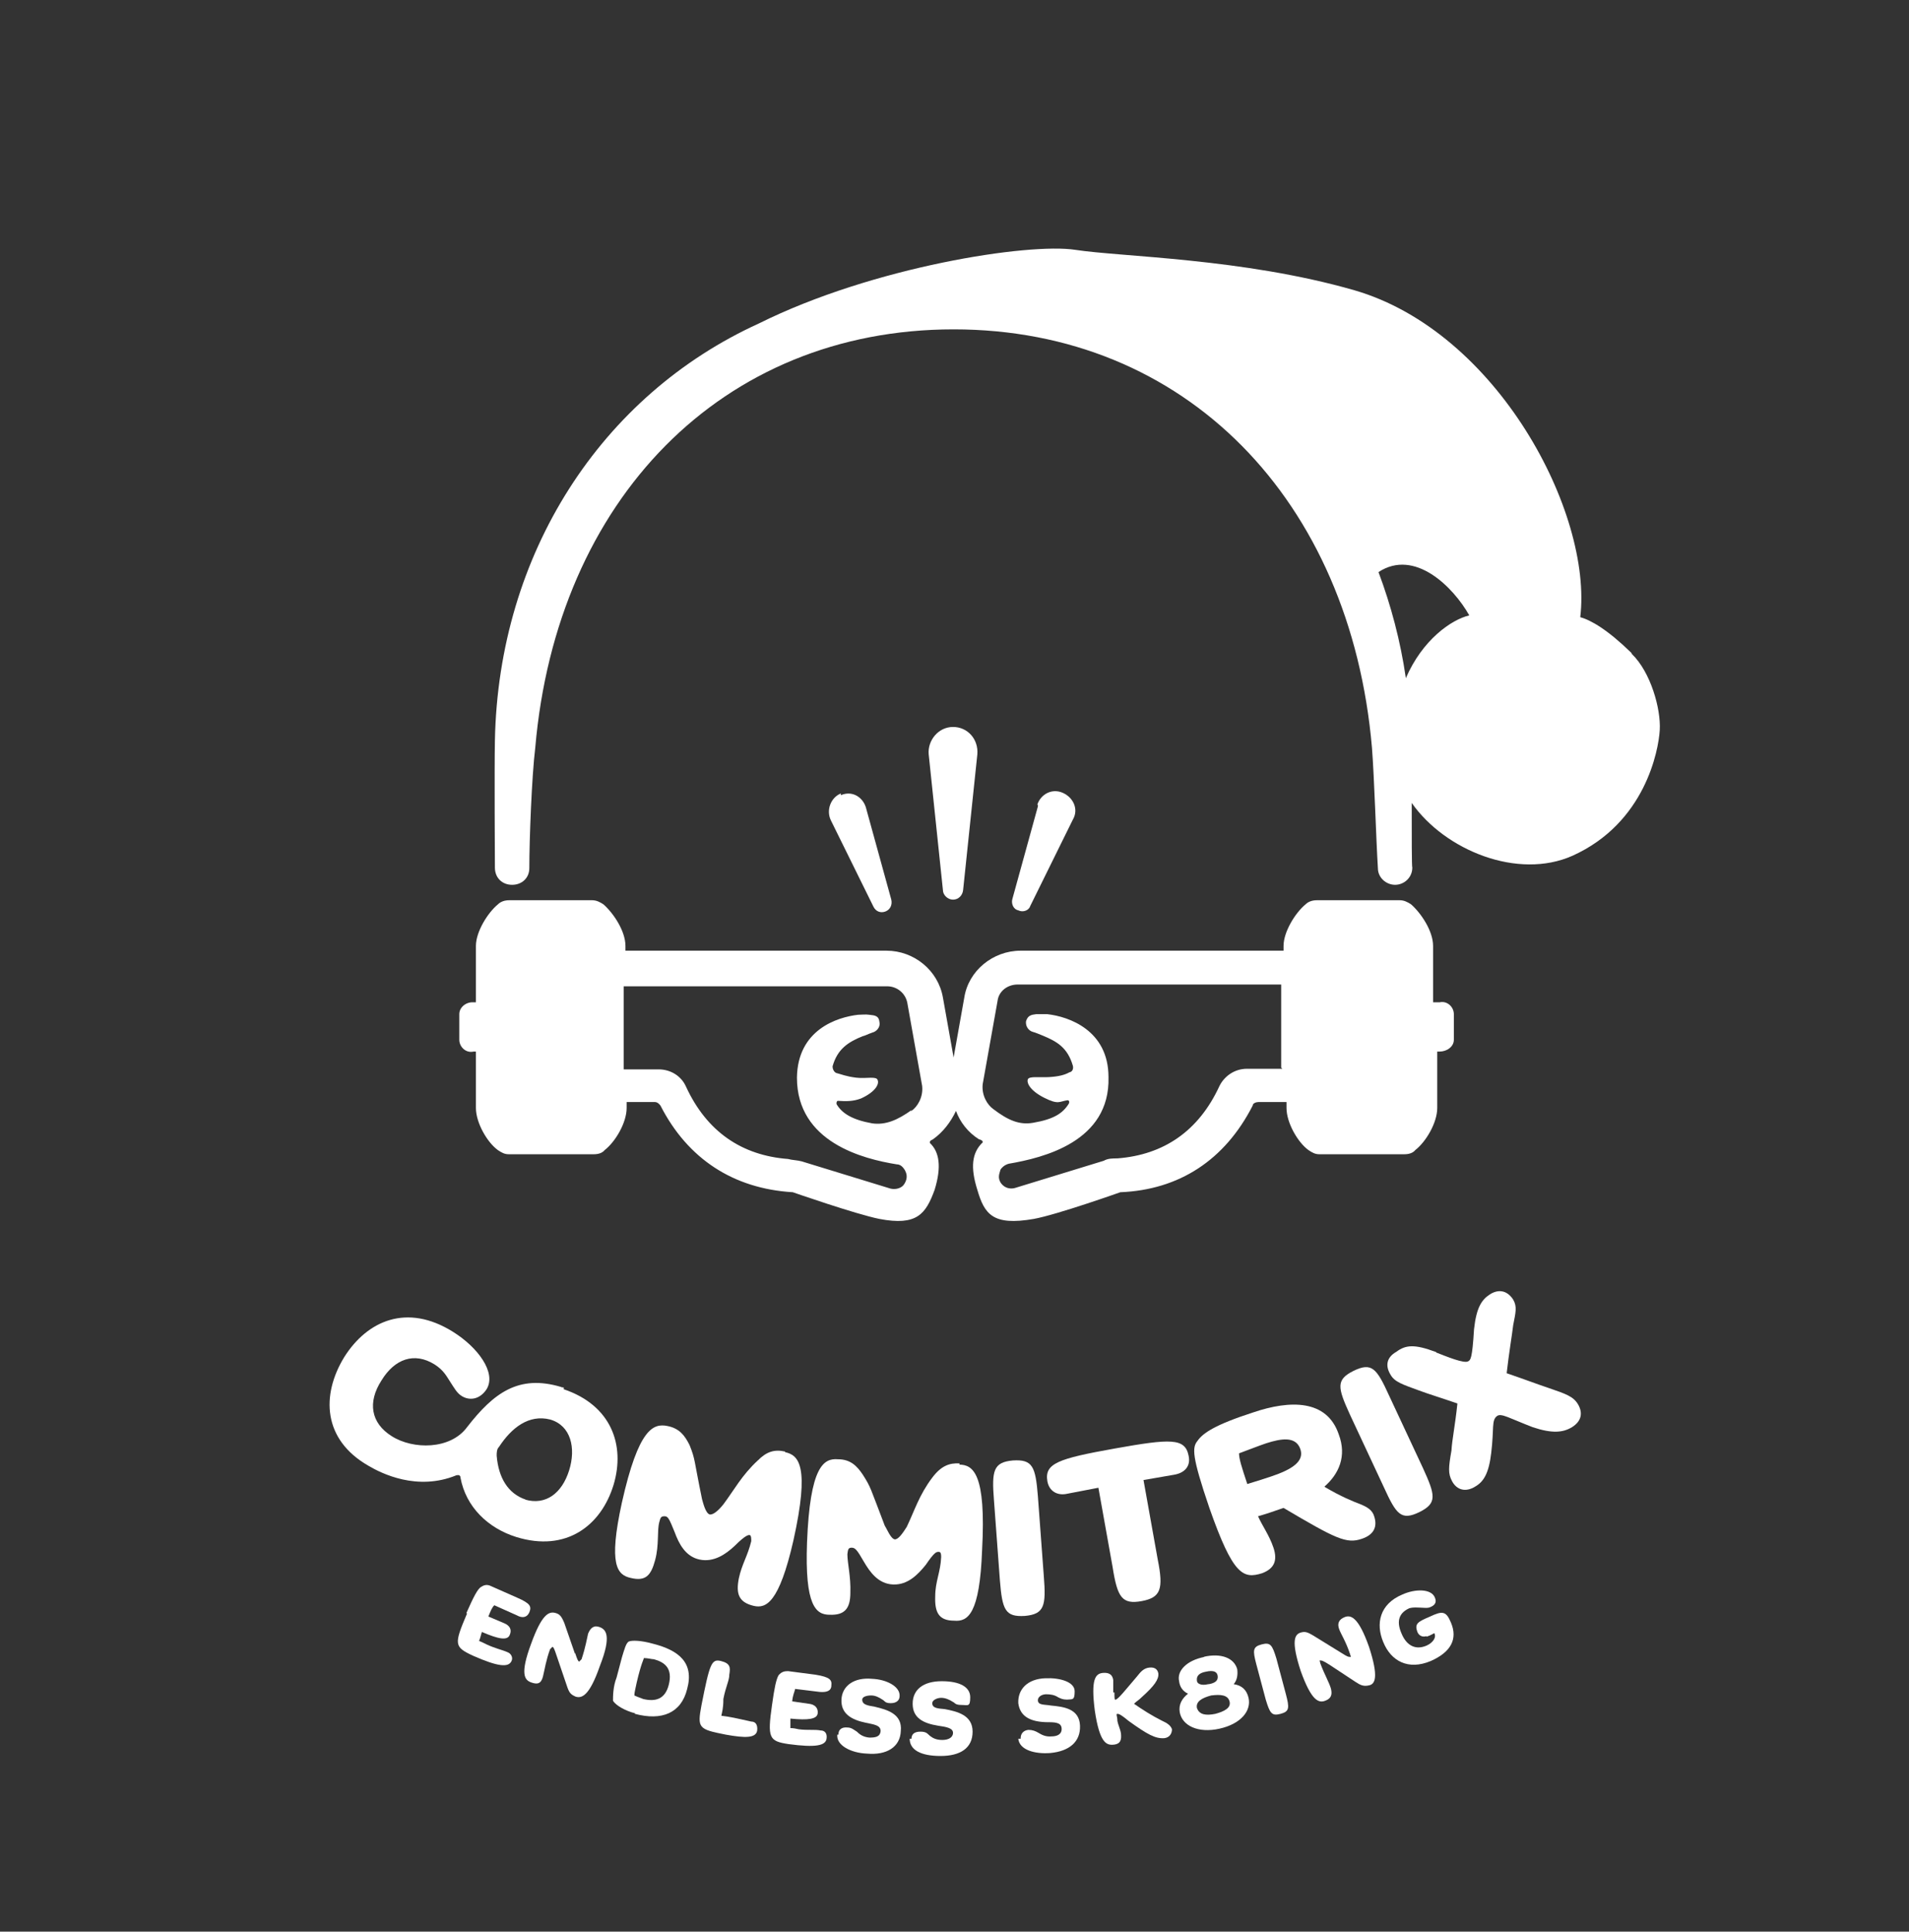
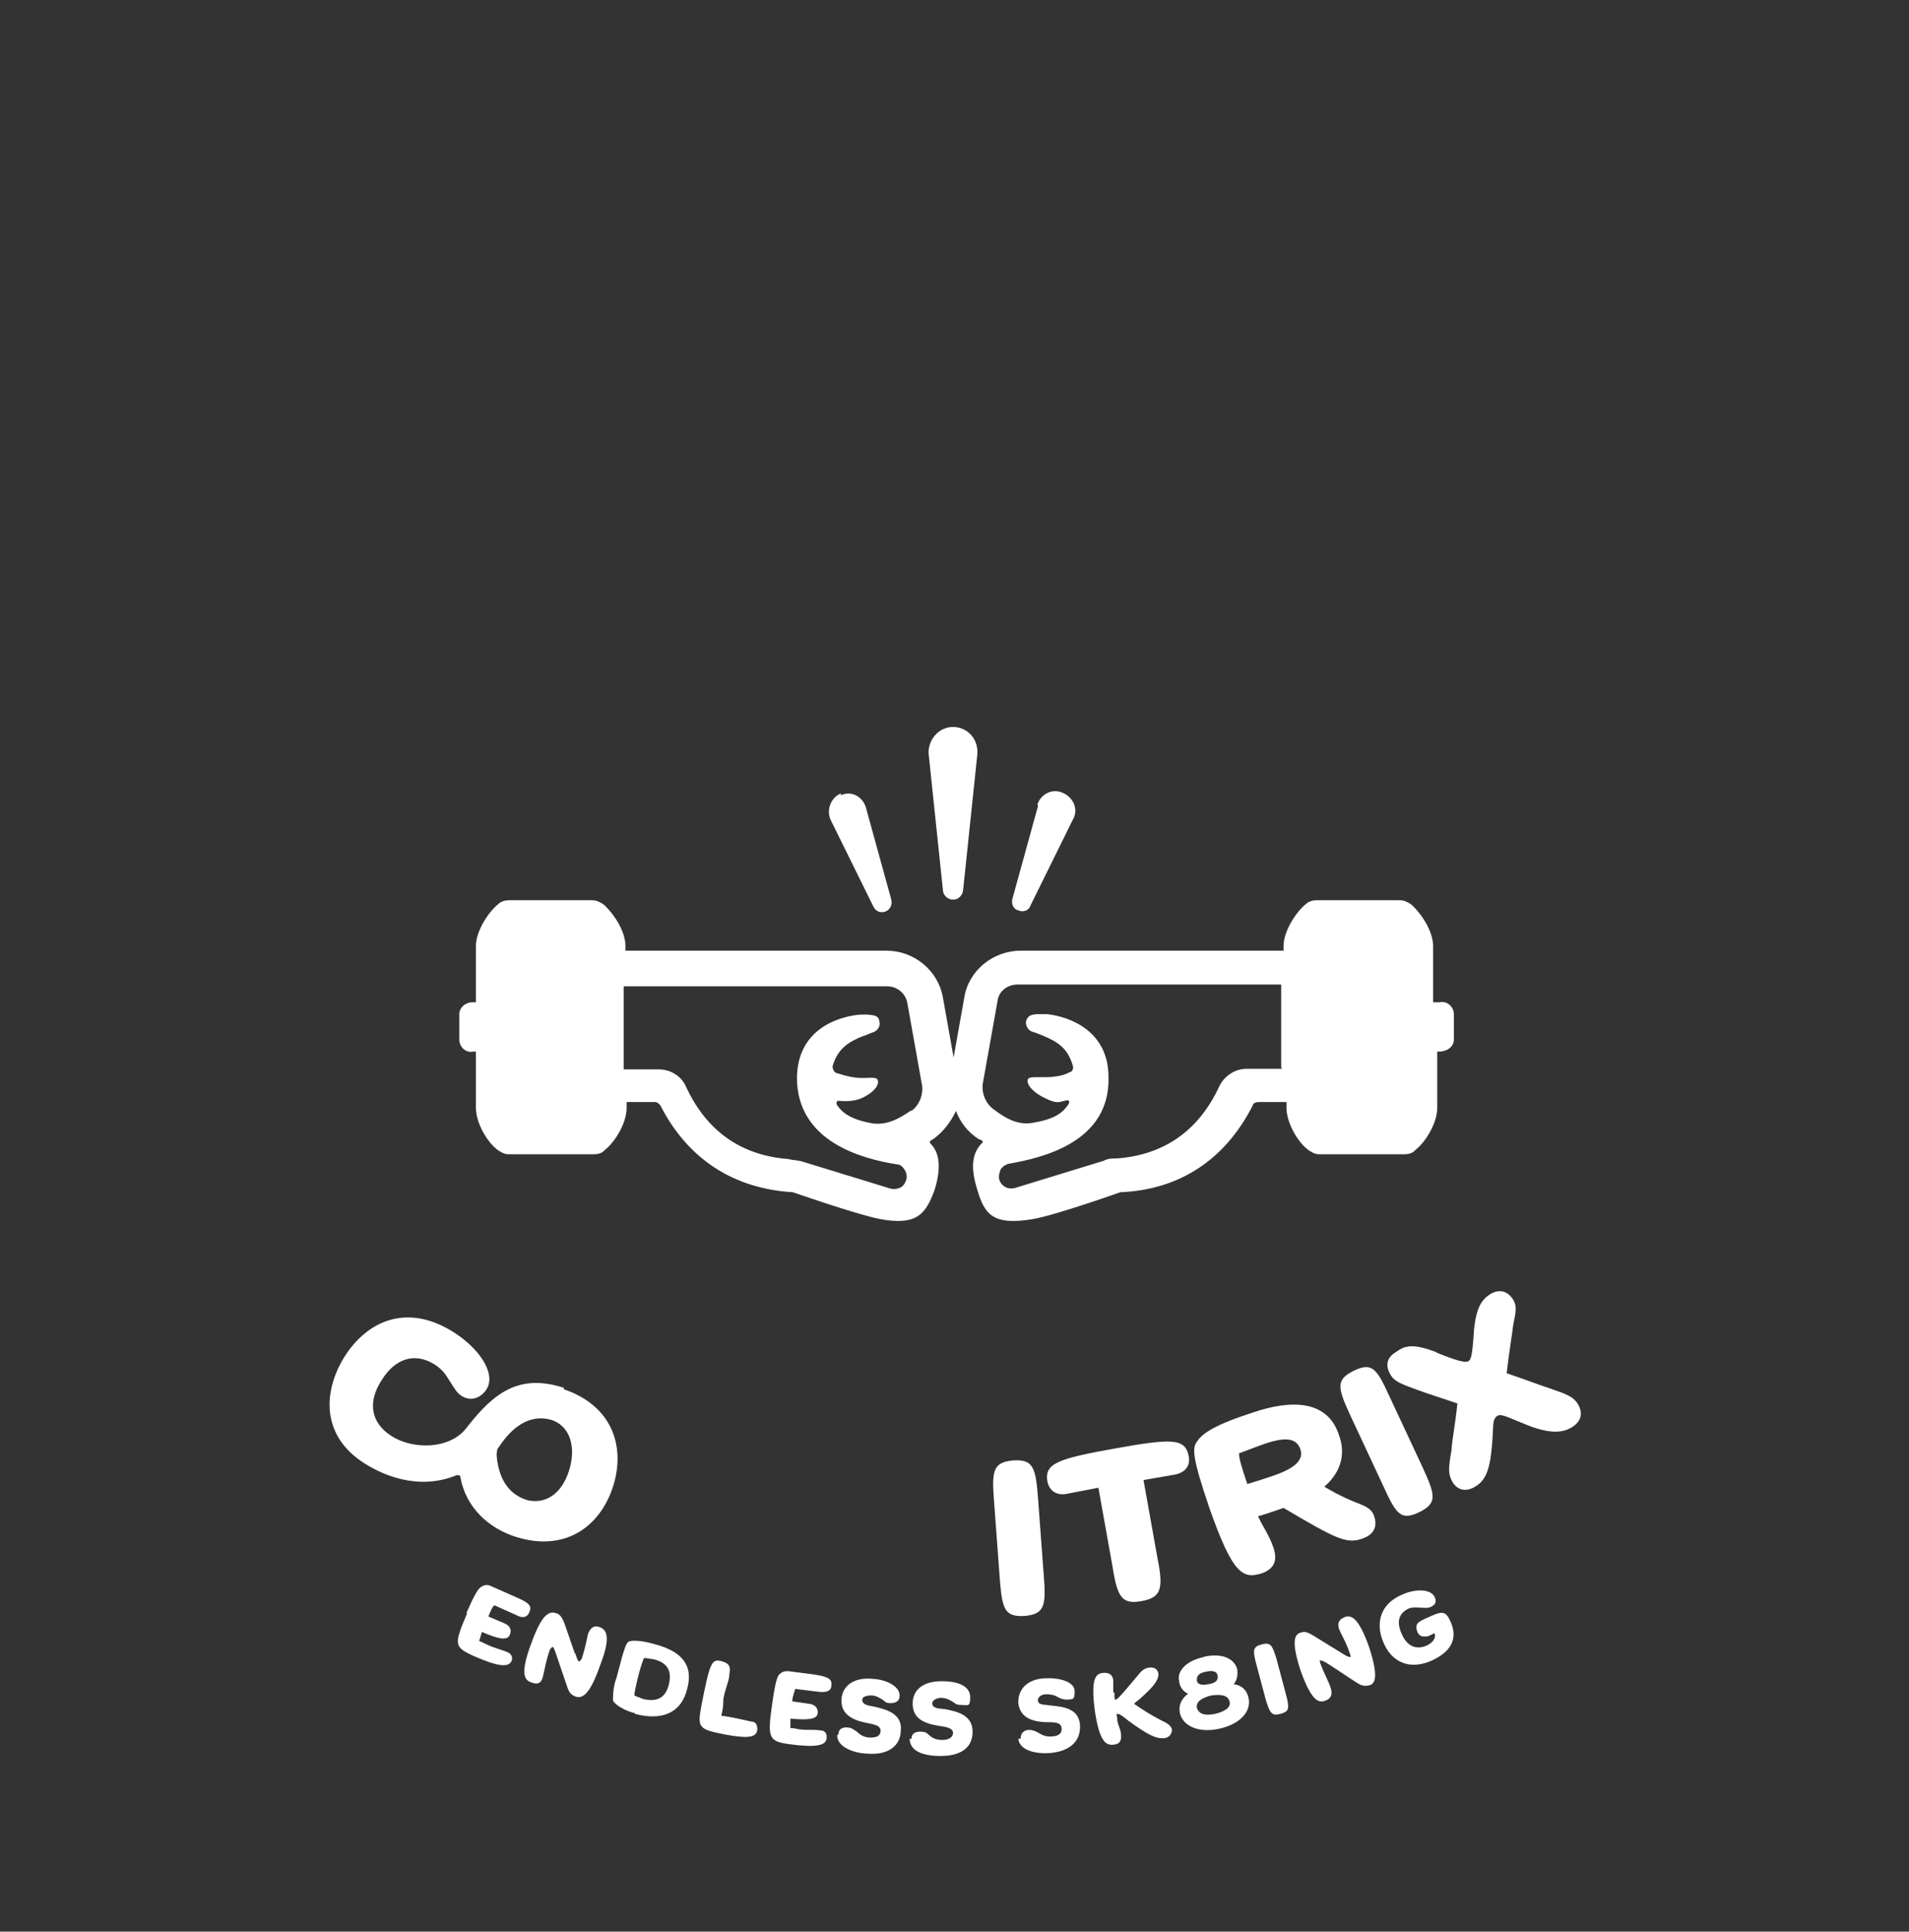
<svg xmlns="http://www.w3.org/2000/svg" id="Ebene_1" version="1.1" viewBox="0 0 321.7 325.5">
  <rect x="0" y="0" width="321.7" height="325.5" fill="#333333" stroke="none" />
  <defs>
    <style>
      .st0 {
        fill: #fff;
      }
    </style>
  </defs>
  <g>
    <path class="st0" d="M95,233.8c0,0-.4,0-.5-.1-7.1-2.1-11.3,1-15.8,6.8-2.8,3.8-9.1,3.8-12.7,1.5-3.5-2.2-4.1-5.7-1.7-9.4,2.2-3.6,5.5-4.8,8.9-2.7,1.6,1,2.1,2.1,2.7,3s1.1,1.9,2,2.4c1.2.7,2.9.6,4.1-1.2,1.7-2.8-1.5-7.1-5.7-9.7-7.7-4.8-14.4-1.9-18.3,4.3-3.9,6.4-3.6,13.9,4.1,18.3,2.2,1.3,8.2,4.3,14.8,1.6.4-.1.7,0,.7.4.9,4.9,4.6,8.5,9.4,10h0c8.4,2.6,14.3-1.9,16.4-8.8,2-6.7-.4-13.4-8.4-16.1h0v-.3ZM88.6,252.7c-3-1-4.6-3.7-4.9-7.4,0-.5,0-1.1.4-1.5h0c2.1-3.2,5-5.5,8.6-4.6,3.5,1,4.4,4.8,3.2,8.6s-3.9,5.9-7.4,4.9h.1Z" />
    <g>
-       <path class="st0" d="M132.3,244.7c2.3.5,4.2,2.3,1.4,14.9-2.4,10.5-4.6,11.5-6.7,11-2.5-.6-3-2-2.5-4.6.5-2.4,1.5-3.8,2.1-6.3,0-.4,0-.9-.2-1s-.7-.1-2.6,1.8c-1.5,1.4-3.5,2.8-5.9,2.3s-3.5-2.7-4.2-4.6c-.9-2.2-1.1-2.7-1.7-2.7s-.7.2-.9,1c-.4,1.5,0,3.8-.7,6.4s-1.6,3.6-4.1,3c-2.3-.5-3.8-2.2-1.5-12.7,2.8-12.5,5.3-13.4,7.7-12.9,2,.4,2.9,1.6,3.7,3.2,1,2.5.7,2.3,2.1,9.1.2.7.6,2.4,1.3,2.6.6.1,1.5-.7,2.3-1.7,1.8-2.4,3.1-4.9,5.8-7.4,1.5-1.5,2.8-1.9,4.6-1.5h0Z" />
-       <path class="st0" d="M161.6,246.8c2.4,0,4.6,1.5,3.9,14.4-.4,10.8-2.4,12.1-4.7,11.9-2.6,0-3.3-1.4-3.2-4.1,0-2.5.9-4.1,1-6.6,0-.4,0-.9-.4-.9s-.7,0-2.2,2.2c-1.3,1.6-3,3.4-5.5,3.3s-3.9-2.1-4.9-3.8c-1.2-2.1-1.5-2.4-2.1-2.4s-.6.4-.7,1.1c0,1.5.6,3.8.5,6.5,0,2.7-1,3.8-3.5,3.7-2.3,0-4.2-1.5-3.8-12.2.5-12.8,2.8-14.2,5.2-14,2.1,0,3.2,1.1,4.2,2.6,1.4,2.2,1.2,2.1,3.7,8.6.4.6,1,2.2,1.7,2.3.6,0,1.3-1,2-2.1,1.3-2.7,2.1-5.4,4.3-8.3,1.5-2,2.9-2.5,4.6-2.4h0v.2Z" />
      <path class="st0" d="M175.9,265.6c.4,5,.1,6.4-3.2,6.7-3.3.2-3.8-1-4.2-6l-1-13.5c-.4-5-.1-6.4,3.2-6.7,3.3-.2,3.8,1,4.2,6l1,13.5h0Z" />
      <path class="st0" d="M192.7,249.4l2.4,13.4c1,5,.5,6.4-2.7,7-3.3.6-4.1-.6-4.9-5.7l-2.4-13.4-5.2,1c-1.7.4-3.1-.4-3.4-2.1-.5-3,1.8-3.8,11.3-5.5s11.9-1.8,12.5,1.2c.4,1.8-.7,2.9-2.4,3.2l-5.2.9h0Z" />
      <path class="st0" d="M223.3,250.6c2.7,1.6,4.7,2.4,6,2.9,1.2.5,2,1,2.3,2.1.5,1.6,0,3-2.1,3.7-2.6.9-4.4,0-13.2-5.2-1.7.6-3.2,1.1-4.3,1.4.7,1.6,1.9,3.2,2.6,5.3s.2,3.5-1.9,4.3c-3.2,1-4.9.4-8.9-11-3-8.8-2.9-10.2-2-11.3.9-1.3,2.9-2.7,9.4-4.8,6.2-2.1,12.4-2.2,14.4,3.7,1.4,3.7,0,6.7-2.4,8.8h0ZM210.1,250.1c2-.6,3.2-1,4.1-1.3,3.6-1.2,5.7-2.6,4.9-4.7s-3.2-1.7-5.7-.9c-1.2.4-2.7,1-4.6,1.7,0,.9.4,2.2,1.4,5.2h0Z" />
      <path class="st0" d="M239.8,247.4c2.1,4.6,2.4,5.9-.6,7.4-3.1,1.5-3.9.4-6-4.2l-5.7-12.2c-2.1-4.6-2.4-5.9.6-7.4,3.1-1.5,3.9-.4,6,4.2l5.7,12.2Z" />
      <path class="st0" d="M242,227.9c1.8.7,4.7,1.9,5.4,1.5.4-.2.7-.4,1-5.4.4-3.7,1.3-5,2.7-5.9,1.6-1,3-.5,3.9.9.7,1.2.4,2.2,0,4.3-.2,1.7-.7,4.6-1.1,8.1,3.2,1.1,5.3,1.9,7.1,2.5,2.9,1,4.1,1.4,4.9,2.7.9,1.5.6,2.9-1,3.9-1.5.9-3.3,1.1-6.6,0-3.9-1.5-5.3-2.4-6-1.9-1,.7-.5,2.1-1,6.2-.4,3.5-1.3,4.9-2.7,5.7-1.6,1-3.1.6-3.9-.9-.7-1.3-.6-2.3-.1-5.2.1-1.8.6-4.1,1-7.9-2.9-1-4.9-1.6-6.5-2.2-2.7-1-4.1-1.4-4.8-2.7-.9-1.5-.6-2.9,1-3.8,1.6-1.2,3.1-1.3,6.6,0h.1Z" />
    </g>
  </g>
  <g>
    <path class="st0" d="M78.6,271.8c1.2-2.7,1.9-4.1,2.5-4.4.6-.4,1.1-.4,1.7-.1l4.3,1.9c2.3,1,2.5,1.5,2.1,2.5-.4.9-1.2,1-2.1.5l-3.8-1.7c-.4.4-.6.9-1,1.9l2.6,1.1c1,.4,1.4,1.1,1,2-.4,1-1.9.7-4.7-.5-.2.7-.4,1.5-.5,1.5.5.2.9.4,1.3.6,1.5.7,2.6.9,3.5,1.3.6.2,1,.9.7,1.5-.5,1.1-2.2,1-6.5-.9-3.2-1.5-3.2-1.9-1-7.1h0Z" />
    <path class="st0" d="M96.9,278.5c.4,1.2.5,1.4.7,1.5,0,0,0,0,.4-.4.7-2.1.9-3.5,1.1-4.3.4-1,1-1.5,2-1.1s2,1.4,0,6.5c-1.8,5.2-3.1,5.5-4.1,5.2-.9-.4-1.1-.7-1.5-1.9l-1.7-5c-.4-1.2-.5-1.4-.7-1.5,0,0,0,0-.4.4-.7,1.9-.9,3.4-1.2,4.6s-.9,1.4-2,1-1.9-1.4,0-6.5c1.8-5,3-5.5,4.1-5.2.7.2,1,.5,1.5,1.7l1.8,5.2h0v-.2Z" />
    <path class="st0" d="M107,288.7c-1.6-.4-3.2-1.3-3.7-2.1,0-.7,0-2.4.6-3.9l.9-3.4c.4-1.3.7-2.5,1.2-2.7s2-.2,4.1.4c4.3,1.1,6.9,3.2,5.7,7.6-1,4.1-4.3,5.4-8.8,4.2h0ZM110.2,279.6c-.4,0-1-.2-1.7-.2,0,.2-.4.7-1.2,4.1-.2,1-.4,1.7-.4,2.2.4.2,1,.4,1.5.6,2.1.5,3.7,0,4.3-2.4.7-2.8-.7-3.8-2.5-4.3h0Z" />
    <path class="st0" d="M121.4,289.1c1.7.2,2.5.4,5.2,1,.7,0,1.1.5,1,1.5-.2,1.3-2,1.3-5.3.7-4.6-.9-4.8-1.1-4.1-4.9,1.4-7.1,1.7-7.9,3.3-7.5s1.6,1.1,1.4,2.3c0,1-.6,2-1,4.1,0,1.6-.2,2.1-.4,3.1h0v-.3Z" />
    <path class="st0" d="M130.1,287.3c.4-2.9.7-4.3,1.1-5,.5-.6,1-.7,1.6-.7l4.6.6c2.5.4,2.8.9,2.7,1.8,0,1-.9,1.2-2,1.1l-4.1-.5c-.1.5-.4,1-.5,2.1l2.8.4c1,.1,1.6.7,1.5,1.6-.1,1-1.6,1.2-4.6.9v1.6c.5,0,1,.1,1.4.2,1.6.2,2.7,0,3.7.2.7,0,1.1.5,1,1.3-.1,1.3-1.9,1.6-6.4,1-3.3-.5-3.6-1-2.8-6.6Z" />
    <path class="st0" d="M141.3,292.2c0-.7.5-1.2,1.5-1.1.7,0,1.1.4,1.6.7.4.4,1,.9,2.1,1,1,0,1.8-.1,1.9-1.1,0-1-1.1-1.1-2.5-1.4-2.4-.5-4.2-1.5-4.1-3.9.1-2.3,2.1-3.8,5.2-3.5,2.4.1,4.7,1.3,4.6,2.9,0,.7-.5,1.2-1.5,1.2s-1-.4-1.4-.6c-.6-.4-1.2-.7-1.9-.7s-1.5.2-1.5.7c0,.9,1,1,2.1,1.2,2.1.5,4.7,1.2,4.4,4.1-.1,2.7-2.4,4.1-5.7,3.8-2.7-.1-5.2-1.4-5-3.2h.2Z" />
    <path class="st0" d="M153.6,293c0-.7.4-1.2,1.5-1.2s1.2.4,1.6.7c.5.4,1.1.7,2.1.7s1.8-.4,1.8-1.2-1.1-1-2.5-1.2c-2.5-.4-4.3-1.3-4.3-3.7s1.8-3.8,4.9-3.8,4.8,1,4.8,2.7-.4,1.3-1.5,1.3-1.1-.4-1.4-.5c-.6-.4-1.3-.7-2-.7s-1.5.4-1.5.9c0,.9,1.1.9,2.1,1,2.1.4,4.7,1,4.7,3.8s-2.1,4.1-5.4,4.1-5.2-1-5.2-2.9h.3Z" />
    <path class="st0" d="M172,292.9c0-.7.4-1.3,1.3-1.4.7,0,1.2.2,1.7.5s1.2.7,2.2.6c1,0,1.8-.4,1.7-1.4s-1.2-1-2.7-1c-2.5-.1-4.3-.9-4.6-3.2-.1-2.3,1.5-4.1,4.6-4.2,2.4-.1,4.9.6,4.9,2.2s-.4,1.3-1.3,1.4c-.7,0-1.1-.2-1.5-.4-.6-.4-1.3-.5-2-.5s-1.4.4-1.4,1c0,.9,1.2.7,2.2.9,2.1.2,4.8.5,4.9,3.4.1,2.7-1.8,4.3-5,4.6-2.6.2-5.2-.5-5.4-2.4h.4Z" />
    <path class="st0" d="M187.8,285.1c0,1,0,1.4.2,1.3.4,0,1.8-1.8,3.6-3.9.7-.9,1.2-1.4,2.1-1.5,1-.1,1.4.4,1.5,1,.1,1-.7,2.1-2.7,3.9-.7.7-.9.7-1.4,1.2,1.4,1,3.2,2.1,4.6,2.8,1.1.5,1.6.9,1.8,1.5,0,.7-.4,1.4-1.3,1.5-1.5.1-2.8-.6-6-2.9-1.2-1-1.6-1.2-1.9-1.2s0,.4,0,1.2c.1.6.5,1.4.6,2.1.1,1,0,1.8-1.3,1.9-1.2.1-2.3-.4-3.1-5.7-.7-5.4.1-6.3,1.4-6.4,1.2-.1,1.6.5,1.7,1.2v2.1h.2Z" />
    <path class="st0" d="M202.8,279.2c3-.7,5.2.2,5.7,2.1.1.9,0,1.8-.6,2.5h0c1.4.2,2.2,1,2.5,2.3.5,2.2-1.3,4.4-4.9,5.2s-6.3-.5-6.7-2.8c-.2-1.3.4-2.3,1.4-3.1h0c-.9-.4-1.4-1.2-1.5-2.1-.4-1.7,1.2-3.5,4.3-4.1h-.2ZM203.7,283.8c1.2-.2,1.6-.7,1.5-1.4-.1-.7-.7-1-2-.7-1.1.2-1.6.7-1.5,1.5,0,.5.7.9,1.9.6h.1ZM204.8,288.8c1.5-.4,2.7-1,2.4-2.1s-1.5-1.2-3.1-1c-1.5.4-2.6,1-2.4,2.1.4,1.2,1.6,1.3,3.1,1Z" />
    <path class="st0" d="M216.7,285.5c.6,2.3.6,2.9-.9,3.3s-1.8-.1-2.5-2.4l-1.6-6c-.6-2.3-.6-2.9.9-3.3s1.8.1,2.5,2.4l1.6,6Z" />
    <path class="st0" d="M226,278.5c1.1.7,1.2.7,1.5.7s.1,0,0-.5c-.7-2.1-1.5-3.3-1.8-4.1-.4-1-.1-1.7.9-2.1s2.3-.1,4.1,5c1.7,5.2,1,6.3,0,6.5-.9.2-1.4,0-2.3-.6l-4.4-2.9c-1.1-.7-1.3-.7-1.5-.7s-.1,0,0,.5c.7,1.9,1.5,3.2,1.8,4.3.2.9.1,1.6-1,2s-2.3,0-4.1-5c-1.7-5.2-1-6.2,0-6.5.7-.2,1.1-.1,2.1.5l4.7,2.9h0Z" />
    <path class="st0" d="M240.4,275.7c-.6.2-1.2,0-1.5-.6-.6-1.5,0-1.8,2.1-2.7,2.1-1,2.7-.9,3.5,1,1.2,2.8,0,5-3.4,6.5-3.8,1.6-6.7,0-8-3.2-1.3-3.1-.6-6.4,3.2-8,2.2-1,4.9-1,5.5.5.4.9-.1,1.4-1,1.7-.4.1-1,0-1.5,0s-1-.1-1.8.1c-2,.9-2.1,2.5-1.3,4.3.7,1.7,2.1,2.9,4.2,2,1.1-.5,1.7-1.4,1.3-2.1-.7.4-1,.5-1.3.6h0Z" />
  </g>
  <g>
    <path class="st0" d="M242.6,168.9h-1.1v-9.5c0-2.5-2-5.5-3.7-7-.6-.4-1.2-.7-1.9-.7h-14c-.7,0-1.4.2-1.9.7-1.7,1.4-3.7,4.6-3.7,7v.8h-44.3c-4.7,0-8.8,3.4-9.5,7.9l-1.8,10.1-1.8-10.1c-.8-4.6-4.9-7.9-9.5-7.9h-44v-.8c0-2.5-2-5.5-3.7-7-.6-.4-1.2-.7-1.9-.7h-14c-.7,0-1.4.2-1.9.7-1.7,1.4-3.7,4.6-3.7,7v9.5h-.4c-1.2-.1-2.4.8-2.4,2v4.3c0,1.2,1.1,2.3,2.4,2h.4v9.5c0,2.5,1.9,5.8,3.7,7.1.6.4,1.1.7,1.8.7h14.4c.7,0,1.4-.2,1.8-.7,1.8-1.4,3.7-4.6,3.7-7.1v-1h4.7c.4,0,.7.2,1,.6,4.6,9,12.3,14,22.3,14.6,0,0,10.6,3.7,14.6,4.5,6.3,1.2,7.8-.8,9.3-4.9,1.2-3.9.8-6.4-.8-7.9v-.2c0,0,0-.2.5-.4,1.7-1.2,3-2.9,3.9-4.8.7,1.9,2,3.6,3.9,4.8.2,0,.6.2.6.4s0,.1-.1.2c-1.7,1.7-2,4.1-.8,7.9,1.2,4.1,2.6,6.1,9.5,4.9,3.9-.7,14.6-4.5,14.6-4.5,9.9-.4,17.6-5.4,22.3-14.6,0-.4.6-.6,1-.6h4.7v1c0,2.5,1.9,5.8,3.7,7.1.6.4,1.1.7,1.8.7h14.4c.7,0,1.4-.2,1.8-.7,1.8-1.4,3.7-4.6,3.7-7.1v-9.5h.4c1.2,0,2.4-.8,2.4-2v-4.3c0-1.2-1.1-2.3-2.4-2ZM153.5,187.2l.2-.2h0c-2.5,1.8-4.5,2.6-6.7,2.3-3.4-.6-5.1-1.7-6-3.2-.1-.2,0-.6.2-.6,1.4.1,2.6.1,3.9-.4,2.4-1.1,3.1-2.4,2.8-3.1-.2-.7-1.9-.2-3.6-.4-1.7-.2-2.6-.6-3.4-.8-.4-.2-.6-.7-.6-1.1.8-2.9,2.6-4.1,5.1-5.1.2,0,1-.4,1.6-.6.8-.2,1.4-1,1.2-1.8-.1-1-.7-1.1-1.7-1.2-.6-.1-1.4,0-1.9,0-3.5.4-10.2,2.5-10.3,10.6,0,10.9,11.2,13.7,16.8,14.6.8,0,1.2.7,1.4,1,.2.4.6,1.2-.1,2.3-.4.7-1.4,1-2.3.8l-15-4.6c-.7-.2-1.6-.2-2.3-.4-7.8-.6-13.7-4.6-17.2-12.2-.8-1.8-2.6-2.9-4.6-2.9h-5.9v-14h44.4c1.7,0,3.1,1.2,3.4,2.8l2.5,14c.2,1.9-.8,3.5-1.8,4.2ZM216,180.1h-5.9c-1.9,0-3.7,1.1-4.6,2.9-3.5,7.6-9.4,11.6-17.2,12.2-.8,0-1.6,0-2.3.4l-15,4.6c-.8.2-1.7,0-2.3-.8-.7-1-.2-1.8-.1-2.3.1-.2.6-.8,1.4-1,5.8-1,17.1-3.7,16.8-14.6,0-7.9-6.7-10.2-10.3-10.6-.6,0-1.4,0-1.9,0-.8.1-1.4.2-1.7,1.2-.1.8.4,1.6,1.2,1.8.4.1,1.1.4,1.6.6,2.4,1,4.2,2,5.1,5.1.1.4,0,1-.6,1.1-.7.4-1.7.7-3.4.8-1.7.1-3.4-.2-3.6.4-.2.6.4,1.9,2.8,3.1s2.5.6,3.9.4c.2,0,.4.2.2.6-1,1.6-2.5,2.6-6,3.2-2.3.4-4.2-.4-6.7-2.3-1-.7-2-2.3-1.8-4.2l2.5-14c.2-1.7,1.7-2.8,3.4-2.8h44.4v14l.2.2h0Z" />
    <path class="st0" d="M160.6,151.6c.9,0,1.6-.7,1.7-1.6l2.4-22.9c.2-2.5-1.6-4.6-4.1-4.6s-4.3,2.3-4.1,4.6l2.4,22.9c0,.8.8,1.6,1.7,1.6Z" />
    <path class="st0" d="M140,138.2l7.2,14.6c.4.8,1.2,1.1,2,.8.8-.3,1.2-1.1,1-2l-4.3-15.6c-.6-1.8-2.4-2.8-4.2-2v-.3c-1.7.7-2.5,2.8-1.7,4.5Z" />
    <path class="st0" d="M170.6,151.5c-.2.7.1,1.7,1,1.9.8.4,1.8,0,2-.7l7.2-14.6c1-1.7.1-3.7-1.7-4.5-1.8-.8-3.7.2-4.3,2h.1v.3l-4.3,15.6Z" />
-     <path class="st0" d="M274.9,110c-4-3.9-6.8-5.5-8.6-6,2.1-17.5-13.9-48.1-38.1-55.1-18.8-5.4-39.2-5.6-47-6.8-7.8-1.2-34,2.8-53.3,12.4h0c-26.6,12.1-43.9,38.8-44.5,70.3-.1,4.7,0,21.4,0,21.4,0,1.7,1.2,2.9,2.9,2.9s2.9-1.2,2.9-2.8c0-4.7.4-15.4,1-20.3,3.6-41.7,31.4-70.5,70.5-70.5s66.9,28.8,70.5,70.5c.4,5.1.7,15.5,1,20.3,0,1.6,1.4,2.8,2.9,2.8s2.9-1.2,2.9-2.9c-.1,0-.1-5.4-.1-10.9,5.6,8,17.9,13,27.1,8.9,12.2-5.5,14.5-17.7,14.7-21.2.2-3.5-1.5-9.7-4.7-12.8ZM236.9,114.2c-.9-6.2-2.5-12.2-4.6-17.8,6.1-4,12.6,2.5,15.3,7.3-3,.7-7.9,4.1-10.7,10.6Z" />
  </g>
</svg>